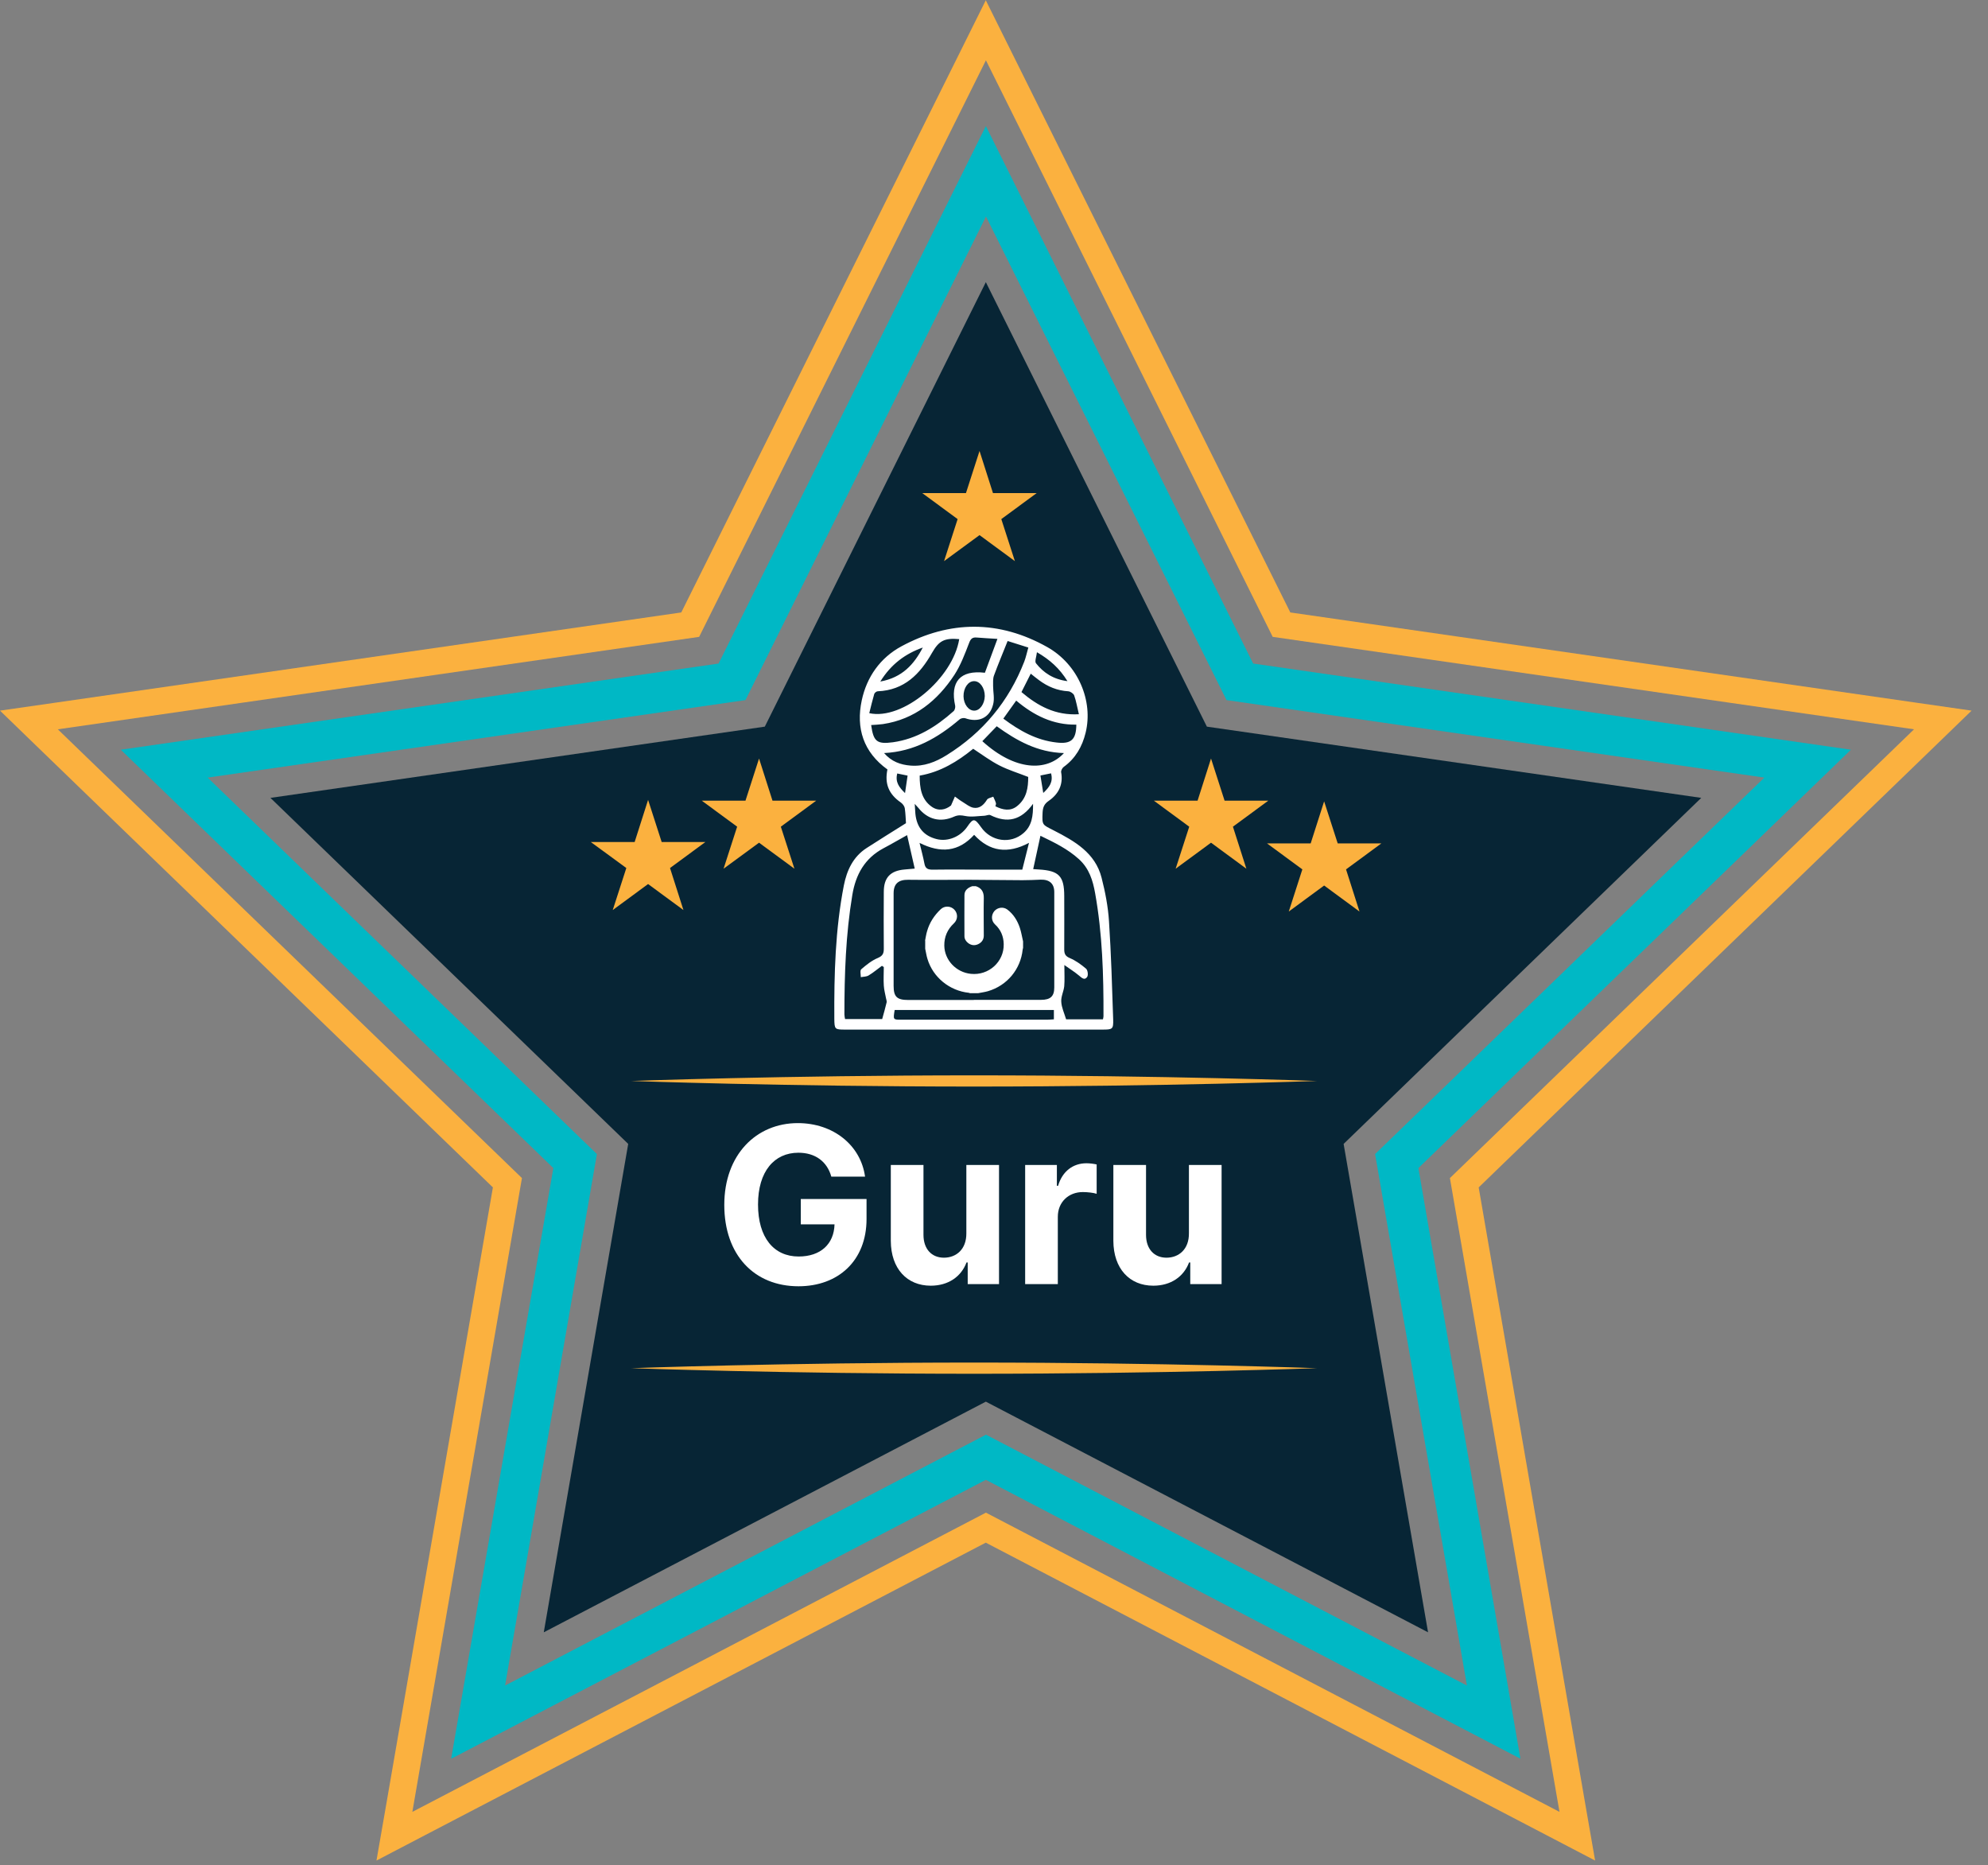
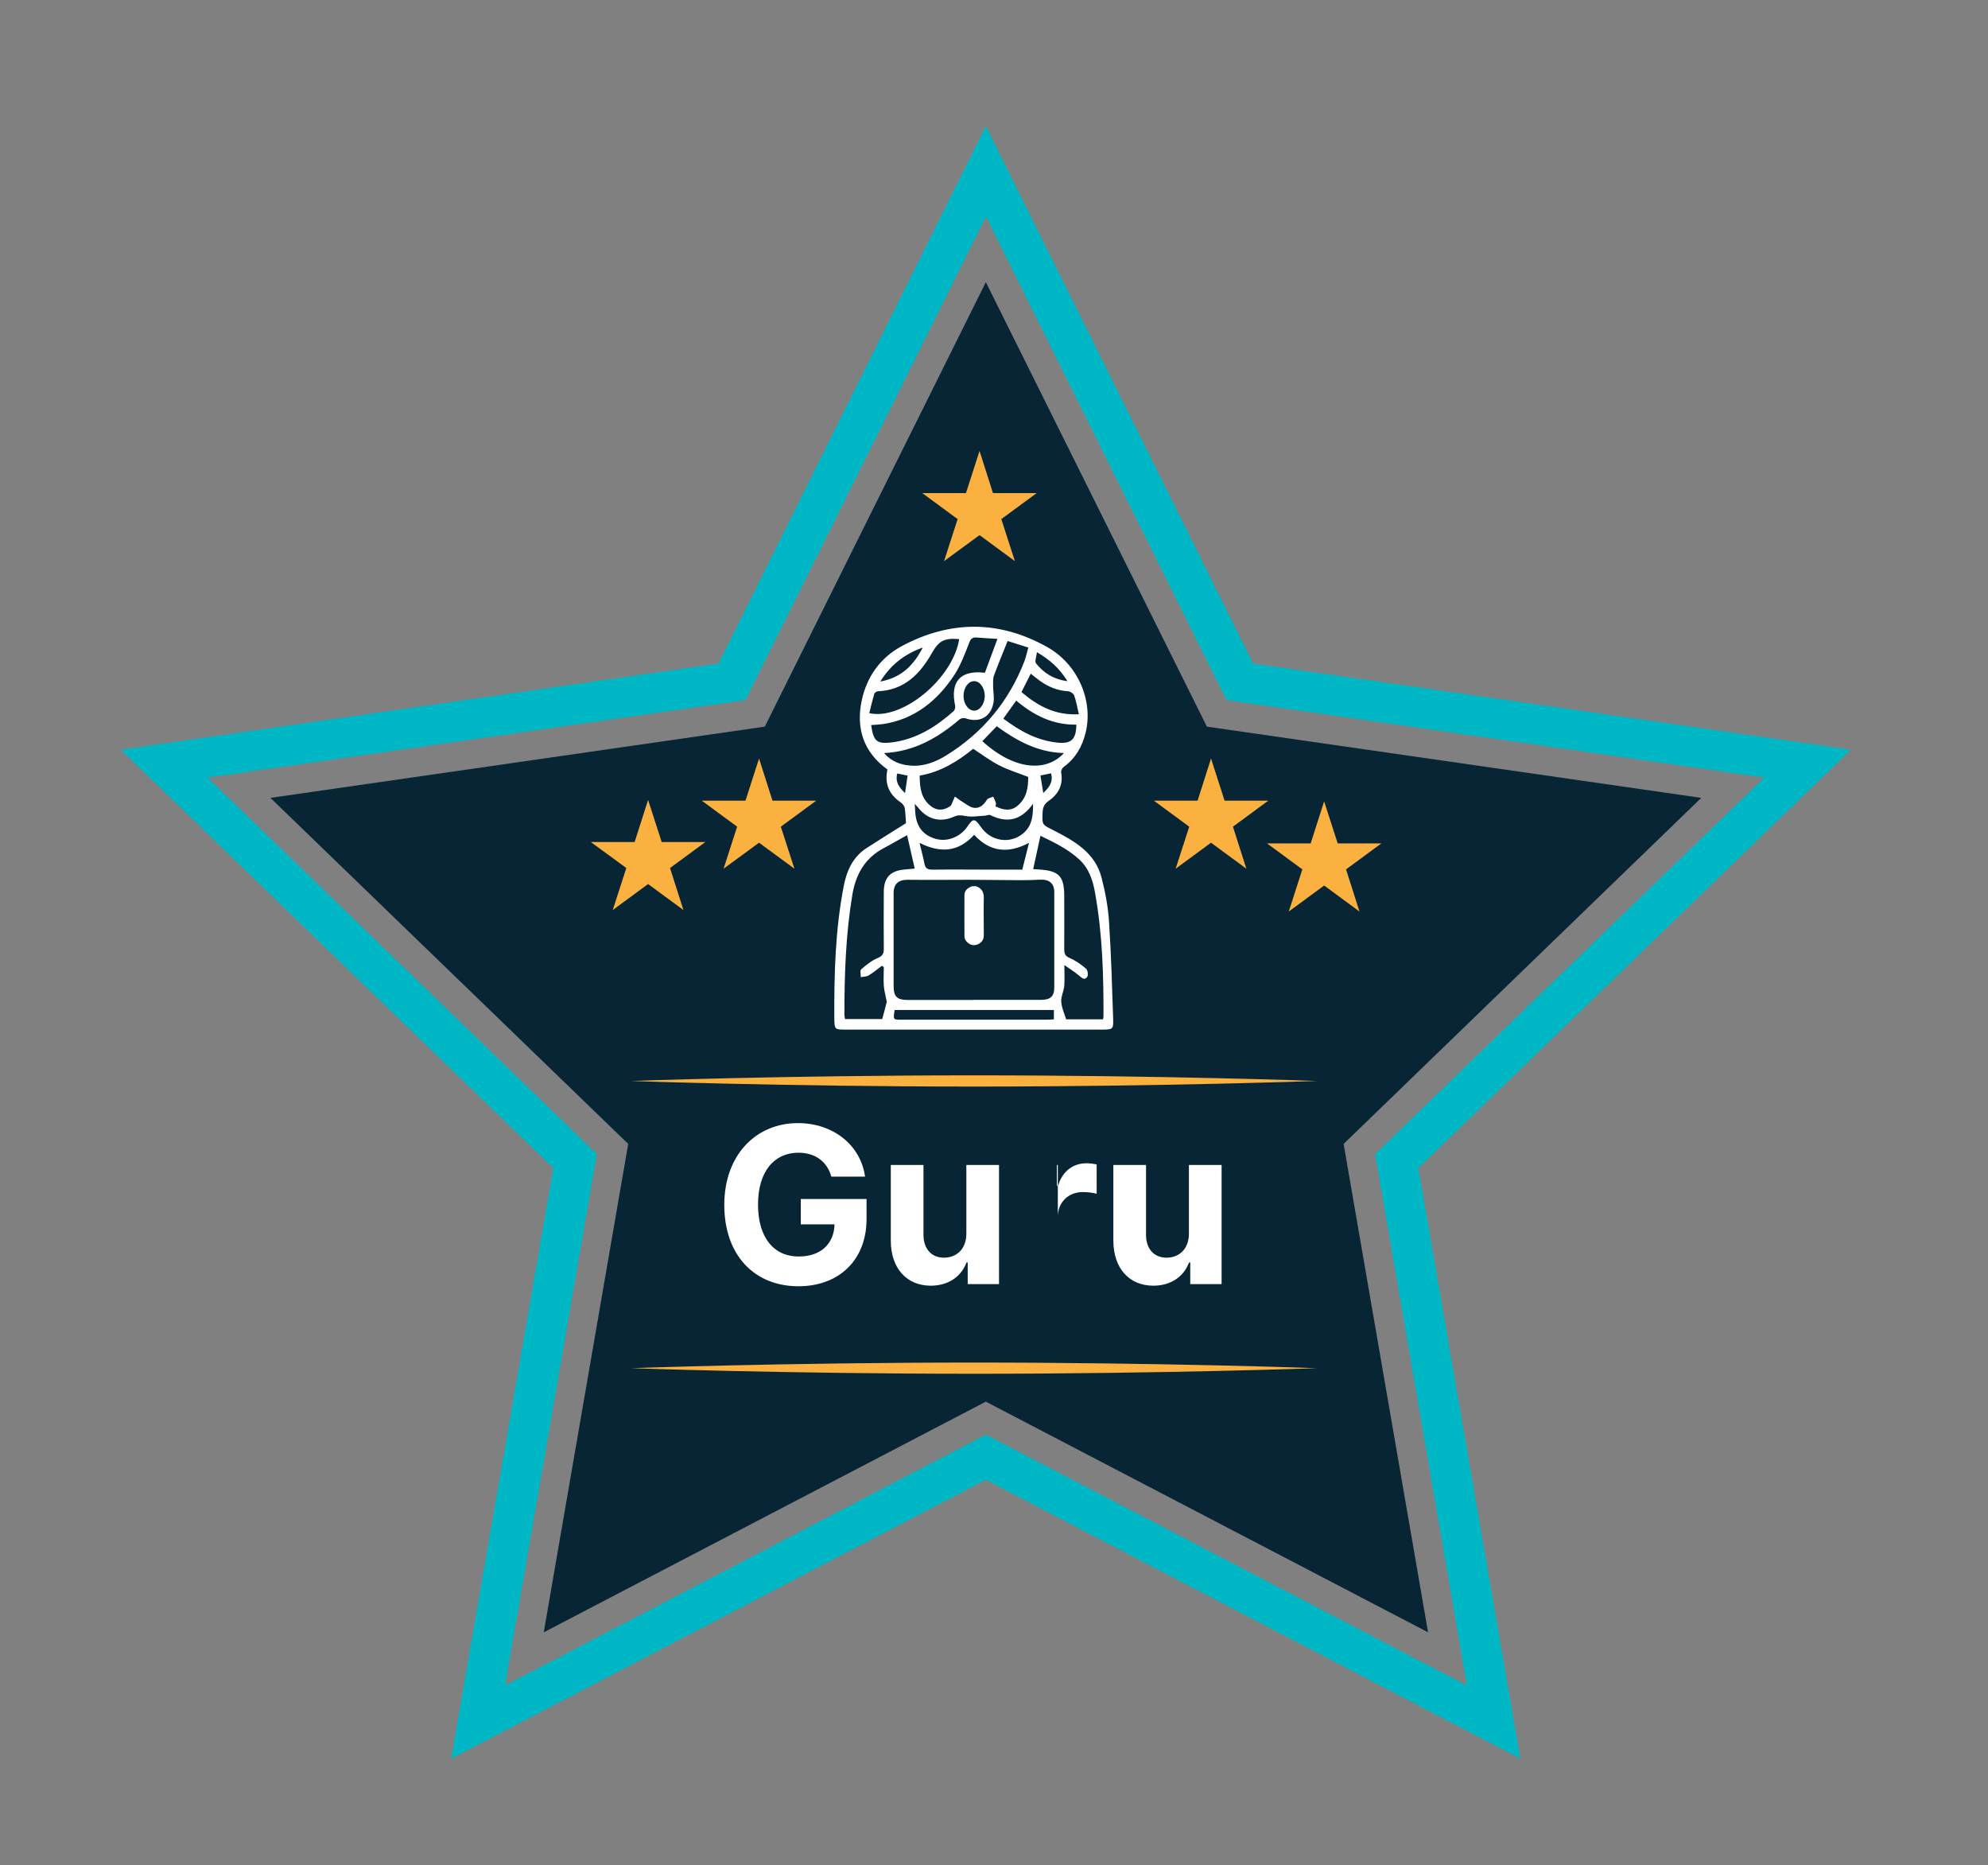
<svg xmlns="http://www.w3.org/2000/svg" width="97" height="91" viewBox="0 0 97 91" fill="none">
  <rect x="0" y="0" width="97" height="91" fill="#808080" stroke="none" />
-   <path d="M48.106 2.942L62.099 31.07L93.391 35.58L70.745 57.474L76.092 88.394L48.106 73.796L20.12 88.394L25.467 57.474L2.821 35.58L34.113 31.07L48.106 2.942ZM48.106 0L46.932 2.362L33.241 29.879L2.631 34.291L0 34.669L1.902 36.511L24.05 57.929L18.821 88.172L18.369 90.769L20.724 89.539L48.099 75.26L75.475 89.539L77.83 90.769L77.378 88.172L72.149 57.929L94.297 36.511L96.199 34.669L93.568 34.291L62.958 29.879L49.267 2.362L48.093 0H48.106Z" fill="#FBB13F" />
  <path d="M74.193 85.804L48.103 72.195L22.013 85.804L26.999 56.986L5.895 36.576L35.061 32.372L48.103 6.15L61.145 32.372L90.311 36.576L69.207 56.986L74.186 85.804H74.193ZM48.103 69.989L71.575 82.231L67.095 56.302L86.087 37.936L59.846 34.155L48.109 10.563L36.373 34.155L10.132 37.936L29.124 56.302L24.644 82.231L48.116 69.989H48.103Z" fill="#00B8C5" />
  <path d="M48.102 13.765L58.887 35.45L83.009 38.925L65.559 55.807L69.679 79.634L48.102 68.381L26.532 79.634L30.652 55.807L13.195 38.925L37.317 35.45L48.102 13.765Z" fill="#072535" />
  <path d="M64.258 52.736C64.258 52.736 56.766 53.009 47.529 53.009C38.293 53.009 30.801 52.736 30.801 52.736C30.801 52.736 38.293 52.462 47.529 52.462C56.766 52.462 64.258 52.736 64.258 52.736Z" fill="#FBB13F" />
  <path d="M64.258 66.748C64.258 66.748 56.766 67.021 47.529 67.021C38.293 67.021 30.801 66.748 30.801 66.748C30.801 66.748 38.293 66.474 47.529 66.474C56.766 66.474 64.258 66.748 64.258 66.748Z" fill="#FBB13F" />
  <path d="M38.955 56.237C37.78 56.237 36.986 57.148 36.986 58.762C36.986 60.376 37.754 61.3 38.968 61.3C40.044 61.3 40.693 60.688 40.719 59.732H39.073V58.495H42.281V59.471C42.281 61.508 40.896 62.752 38.961 62.752C36.803 62.752 35.34 61.229 35.34 58.782C35.34 56.334 36.901 54.792 38.928 54.792C40.66 54.792 41.998 55.872 42.208 57.402H40.562C40.358 56.673 39.788 56.237 38.955 56.237Z" fill="white" />
  <path d="M47.151 56.835H48.745V62.646H47.217V61.592H47.158C46.902 62.275 46.279 62.724 45.413 62.724C44.258 62.724 43.471 61.898 43.465 60.538V56.835H45.059V60.245C45.059 60.928 45.452 61.358 46.056 61.358C46.659 61.358 47.158 60.948 47.151 60.167V56.829V56.835Z" fill="white" />
-   <path d="M50.02 56.835H51.568V57.85H51.627C51.837 57.135 52.361 56.751 53.011 56.751C53.175 56.751 53.371 56.777 53.509 56.809V58.241C53.358 58.189 53.056 58.156 52.834 58.156C52.132 58.156 51.614 58.651 51.614 59.36V62.646H50.02V56.835Z" fill="white" />
+   <path d="M50.02 56.835H51.568V57.85H51.627C51.837 57.135 52.361 56.751 53.011 56.751C53.175 56.751 53.371 56.777 53.509 56.809V58.241C53.358 58.189 53.056 58.156 52.834 58.156C52.132 58.156 51.614 58.651 51.614 59.36V62.646V56.835Z" fill="white" />
  <path d="M58.011 56.835H59.605V62.646H58.076V61.592H58.017C57.761 62.275 57.138 62.724 56.272 62.724C55.118 62.724 54.331 61.898 54.324 60.538V56.835H55.918V60.245C55.918 60.928 56.312 61.358 56.915 61.358C57.519 61.358 58.017 60.948 58.011 60.167V56.829V56.835Z" fill="white" />
  <path d="M64.608 39.095L65.27 41.145H67.402L65.677 42.414L66.333 44.47L64.608 43.201L62.883 44.47L63.545 42.414L61.82 41.145H63.952L64.608 39.095Z" fill="#FBB13F" />
  <path d="M31.622 39.023L32.285 41.079H34.417L32.692 42.348L33.347 44.398L31.622 43.129L29.897 44.398L30.56 42.348L28.828 41.079H30.966L31.622 39.023Z" fill="#FBB13F" />
  <path d="M37.036 37.006L37.692 39.062H39.824L38.099 40.331L38.762 42.381L37.036 41.112L35.305 42.381L35.967 40.331L34.242 39.062H36.374L37.036 37.006Z" fill="#FBB13F" />
  <path d="M47.794 22L48.45 24.056H50.582L48.857 25.325L49.519 27.375L47.794 26.106L46.063 27.375L46.725 25.325L45 24.056H47.132L47.794 22Z" fill="#FBB13F" />
  <path d="M59.089 37.006L59.751 39.062H61.883L60.158 40.331L60.814 42.381L59.089 41.112L57.363 42.381L58.026 40.331L56.301 39.062H58.433L59.089 37.006Z" fill="#FBB13F" />
  <path d="M44.205 40.162C44.192 39.973 44.186 39.7 44.146 39.426C44.127 39.322 44.041 39.212 43.949 39.147C43.365 38.743 43.156 38.236 43.3 37.539C42.126 36.693 41.758 35.522 42.047 34.168C42.29 33.029 42.946 32.092 43.982 31.532C46.344 30.256 48.752 30.25 51.093 31.565C52.615 32.417 53.35 34.207 52.97 35.749C52.806 36.42 52.478 36.999 51.9 37.416C51.828 37.468 51.763 37.598 51.776 37.676C51.887 38.281 51.645 38.743 51.172 39.069C50.936 39.231 50.883 39.401 50.87 39.654C50.844 40.266 50.857 40.227 51.415 40.513C52.432 41.034 53.442 41.607 53.75 42.824C53.928 43.52 54.065 44.23 54.111 44.945C54.216 46.54 54.262 48.134 54.315 49.735C54.328 50.211 54.282 50.23 53.796 50.23C49.611 50.23 45.419 50.23 41.233 50.23C40.735 50.23 40.715 50.217 40.709 49.703C40.696 47.523 40.755 45.342 41.174 43.195C41.319 42.466 41.62 41.802 42.283 41.373C42.893 40.982 43.51 40.592 44.192 40.168L44.205 40.162ZM47.512 48.779C48.607 48.779 49.696 48.779 50.792 48.779C51.258 48.779 51.441 48.603 51.441 48.173C51.441 46.624 51.441 45.069 51.441 43.52C51.441 43.104 51.198 42.902 50.779 42.915C50.483 42.928 50.182 42.941 49.886 42.941C49.027 42.941 48.168 42.921 47.302 42.921C46.304 42.921 45.307 42.934 44.31 42.921C43.844 42.915 43.602 43.11 43.602 43.579C43.602 45.082 43.602 46.592 43.602 48.095C43.602 48.629 43.766 48.785 44.31 48.785C45.38 48.785 46.449 48.785 47.518 48.785L47.512 48.779ZM50.411 42.401C50.542 42.407 50.621 42.414 50.7 42.42C51.671 42.479 51.927 42.746 51.927 43.715C51.927 44.581 51.933 45.447 51.927 46.319C51.927 46.54 51.986 46.651 52.202 46.742C52.491 46.865 52.76 47.061 52.996 47.262C53.075 47.334 53.108 47.581 53.042 47.666C52.917 47.842 52.779 47.705 52.648 47.594C52.445 47.425 52.222 47.282 51.933 47.08C51.933 47.503 51.953 47.809 51.927 48.115C51.9 48.369 51.763 48.623 51.782 48.87C51.795 49.15 51.927 49.423 52.019 49.729H53.816C53.829 49.664 53.842 49.618 53.842 49.579C53.849 47.568 53.79 45.564 53.435 43.579C53.324 42.954 53.147 42.375 52.648 41.919C52.097 41.418 51.454 41.106 50.766 40.774L50.411 42.407V42.401ZM44.251 40.748C43.838 40.975 43.477 41.19 43.103 41.386C42.191 41.874 41.752 42.668 41.588 43.657C41.266 45.59 41.201 47.536 41.201 49.488C41.201 49.566 41.22 49.644 41.233 49.716H43.044C43.123 49.423 43.202 49.163 43.261 48.902C43.274 48.844 43.247 48.779 43.234 48.714C43.195 48.505 43.136 48.297 43.123 48.082C43.103 47.783 43.123 47.477 43.123 47.178L43.031 47.119C42.815 47.275 42.611 47.451 42.382 47.588C42.276 47.653 42.132 47.646 42.001 47.672C42.001 47.542 41.955 47.347 42.021 47.288C42.27 47.074 42.532 46.859 42.834 46.735C43.077 46.631 43.123 46.507 43.123 46.28C43.116 45.355 43.116 44.431 43.123 43.507C43.123 42.817 43.444 42.479 44.133 42.42C44.291 42.407 44.448 42.394 44.632 42.375L44.258 40.735L44.251 40.748ZM47.485 36.53C46.724 37.149 45.891 37.663 44.874 37.839C44.874 38.437 44.947 38.99 45.458 39.355C45.78 39.583 46.127 39.518 46.403 39.296L46.593 38.86C46.718 38.951 46.842 39.049 46.974 39.127C47.144 39.231 47.315 39.374 47.498 39.407C47.8 39.459 48.004 39.264 48.161 39.01C48.214 38.932 48.364 38.912 48.463 38.867C48.509 38.971 48.561 39.069 48.594 39.179C48.607 39.225 48.581 39.283 48.568 39.335C48.935 39.518 49.296 39.589 49.624 39.329C50.103 38.951 50.169 38.418 50.169 37.904C49.67 37.708 49.198 37.565 48.765 37.344C48.332 37.123 47.931 36.823 47.485 36.53ZM43.136 36.739C43.497 37.155 43.936 37.311 44.428 37.35C45.078 37.403 45.655 37.175 46.186 36.843C47.958 35.743 49.224 34.214 49.978 32.274C50.057 32.066 50.103 31.845 50.175 31.591L49.165 31.272C48.929 31.864 48.699 32.411 48.496 32.964C48.443 33.114 48.456 33.296 48.456 33.465C48.456 33.764 48.535 34.083 48.456 34.37C48.292 35.027 47.741 35.268 47.098 35.04C47.02 35.014 46.875 35.04 46.81 35.105C45.76 35.997 44.605 36.667 43.136 36.739ZM48.66 31.168C48.26 31.142 47.958 31.129 47.663 31.103C47.446 31.083 47.361 31.161 47.282 31.376C47.079 31.903 46.875 32.45 46.567 32.925C45.74 34.181 44.632 35.092 43.077 35.326C42.887 35.352 42.696 35.359 42.506 35.372C42.618 36.179 42.788 36.316 43.569 36.212C44.73 36.049 45.675 35.456 46.528 34.695C46.587 34.643 46.619 34.513 46.606 34.435C46.35 33.263 46.849 32.678 48.056 32.821L48.666 31.174L48.66 31.168ZM44.868 41.125C44.96 41.503 45.045 41.815 45.104 42.127C45.15 42.388 45.288 42.433 45.537 42.427C46.455 42.414 47.374 42.427 48.292 42.427C48.817 42.427 49.342 42.427 49.88 42.427L50.208 41.119C49.165 41.672 48.286 41.548 47.531 40.728C46.764 41.568 45.898 41.633 44.874 41.125H44.868ZM46.81 31.181C46.075 31.116 45.812 31.259 45.471 31.858C44.888 32.886 44.12 33.673 42.828 33.725C42.769 33.725 42.677 33.797 42.657 33.855C42.565 34.168 42.493 34.48 42.414 34.793C44.048 35.151 46.495 33.094 46.803 31.181H46.81ZM50.411 39.205C49.827 40.025 49.145 40.175 48.319 39.765C48.246 39.732 48.128 39.791 48.036 39.797C47.721 39.81 47.4 39.869 47.105 39.81C46.901 39.771 46.757 39.752 46.56 39.837C45.885 40.142 45.261 39.98 44.809 39.413C44.769 39.368 44.724 39.322 44.632 39.218C44.645 39.433 44.651 39.563 44.664 39.7C44.73 40.37 45.078 40.78 45.701 40.936C46.245 41.073 46.856 40.826 47.197 40.331C47.485 39.908 47.557 39.915 47.866 40.351C48.358 41.06 49.309 41.19 49.939 40.644C50.352 40.286 50.411 39.81 50.405 39.212L50.411 39.205ZM43.654 49.273C43.575 49.748 43.575 49.748 43.976 49.748C46.344 49.748 48.712 49.748 51.08 49.748C51.192 49.748 51.303 49.735 51.422 49.729V49.273H43.648H43.654ZM49.578 34.187L48.955 35.059C49.749 35.652 50.569 36.114 51.553 36.224C52.261 36.309 52.511 36.088 52.517 35.352C51.389 35.372 50.451 34.91 49.585 34.181L49.578 34.187ZM51.913 36.739C50.628 36.706 49.604 36.133 48.633 35.431L47.931 36.159C49.526 37.611 51.074 37.656 51.913 36.739ZM49.84 33.764C50.641 34.441 51.494 34.91 52.642 34.845C52.556 34.493 52.511 34.2 52.412 33.927C52.379 33.836 52.228 33.732 52.123 33.725C51.586 33.693 51.12 33.498 50.7 33.185C50.569 33.088 50.437 32.983 50.293 32.866L49.84 33.764ZM48.05 33.96C48.05 33.556 47.813 33.224 47.525 33.231C47.236 33.231 47.006 33.569 47.013 33.973C47.02 34.357 47.262 34.676 47.538 34.669C47.813 34.669 48.043 34.337 48.05 33.96ZM45.025 31.591C44.166 31.897 43.477 32.404 42.952 33.25C44.022 33.055 44.599 32.411 45.025 31.591ZM50.595 31.819C50.569 32.046 50.477 32.267 50.549 32.359C50.916 32.821 51.389 33.14 52.084 33.231C51.697 32.606 51.231 32.189 50.595 31.819ZM43.779 37.734C43.674 38.151 43.864 38.405 44.159 38.691L44.284 37.839L43.772 37.734H43.779ZM50.766 37.839L50.903 38.685C51.205 38.405 51.395 38.144 51.284 37.728L50.772 37.832L50.766 37.839Z" fill="white" />
-   <path d="M45.137 45.889C45.169 45.733 45.189 45.577 45.235 45.428C45.353 45.011 45.583 44.66 45.898 44.36C46.088 44.178 46.39 44.191 46.567 44.38C46.75 44.575 46.737 44.868 46.54 45.05C46.226 45.343 46.068 45.707 46.075 46.137C46.088 46.84 46.652 47.438 47.373 47.51C48.239 47.601 48.994 46.924 48.974 46.059C48.967 45.688 48.836 45.362 48.554 45.102C48.364 44.926 48.351 44.653 48.515 44.451C48.672 44.269 48.948 44.224 49.151 44.373C49.453 44.601 49.643 44.913 49.761 45.265C49.833 45.48 49.866 45.707 49.919 45.928V46.241C49.919 46.241 49.905 46.299 49.899 46.325C49.8 47.288 49.138 48.082 48.206 48.356C48.049 48.401 47.892 48.421 47.728 48.453H47.328C47.328 48.453 47.288 48.44 47.269 48.434C46.331 48.336 45.524 47.679 45.255 46.788C45.202 46.625 45.183 46.456 45.143 46.286C45.143 46.156 45.143 46.02 45.143 45.889H45.137Z" fill="white" />
  <path d="M47.615 43.234C47.897 43.325 48.008 43.52 48.002 43.813C47.989 44.424 48.002 45.029 48.002 45.641C48.002 45.836 47.903 45.979 47.726 46.063C47.556 46.142 47.386 46.122 47.235 46.005C47.13 45.92 47.058 45.81 47.058 45.673C47.058 45.003 47.051 44.34 47.058 43.67C47.058 43.435 47.228 43.305 47.438 43.234H47.615Z" fill="white" />
</svg>